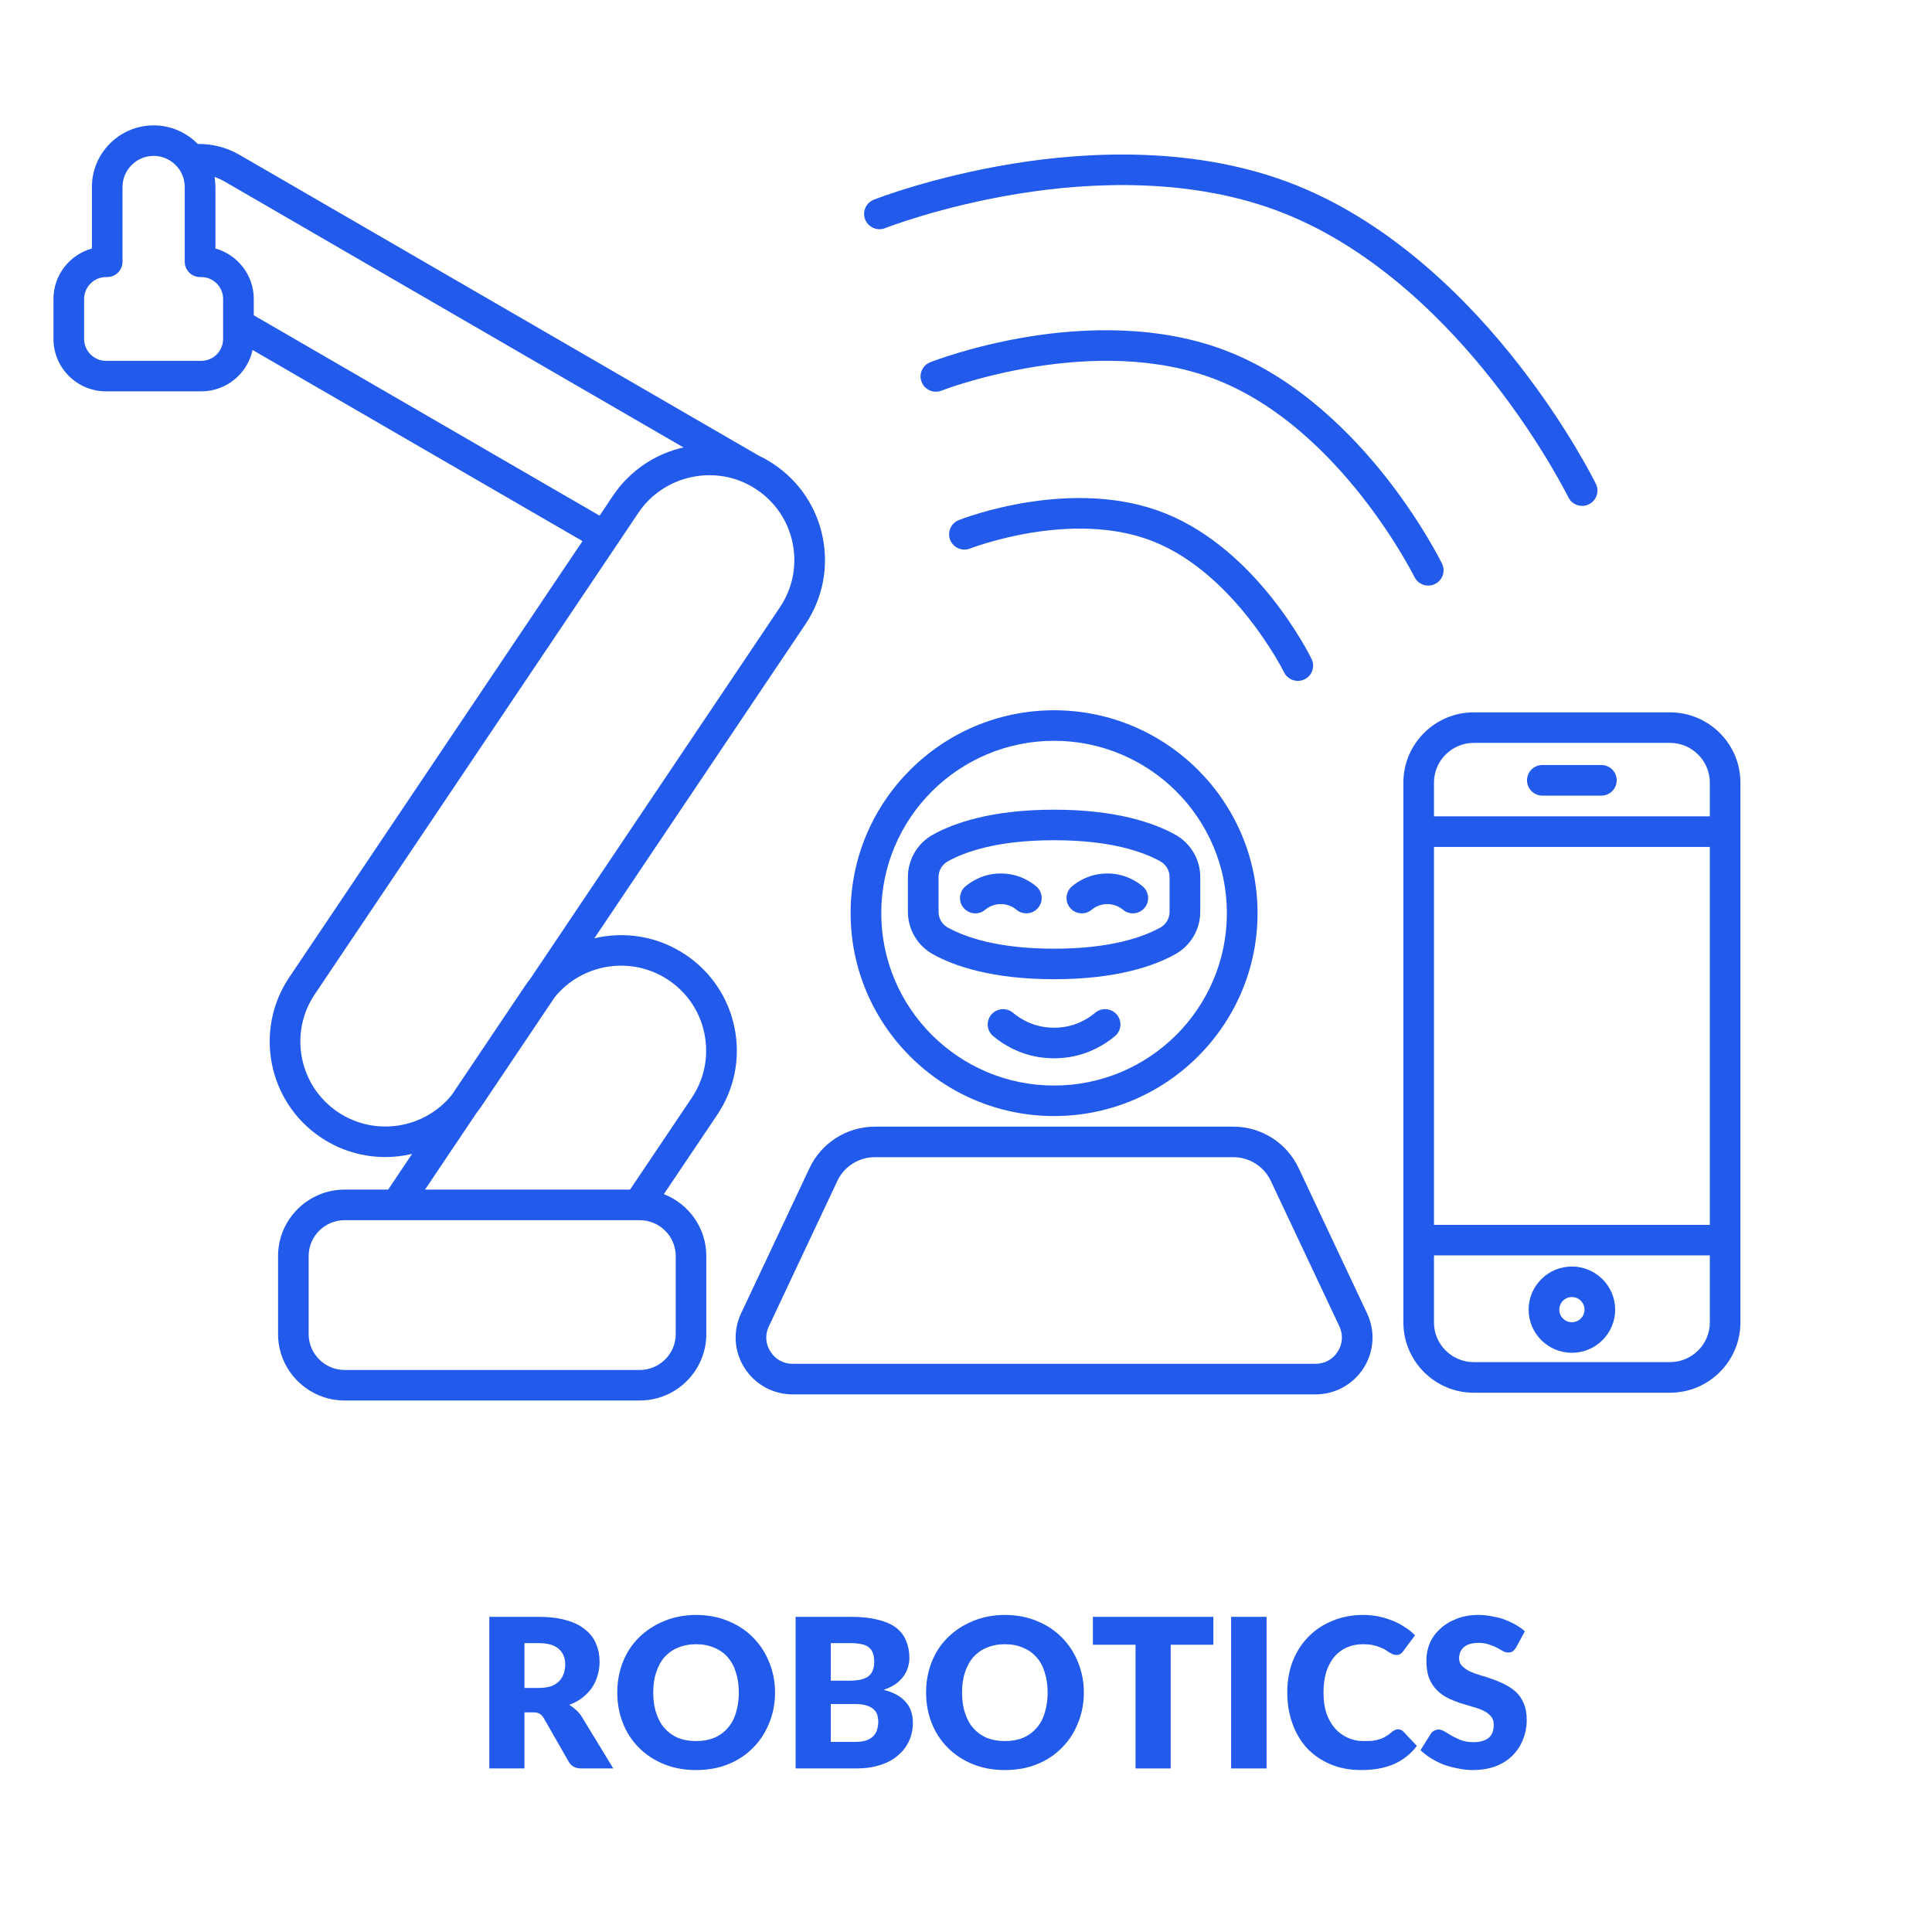
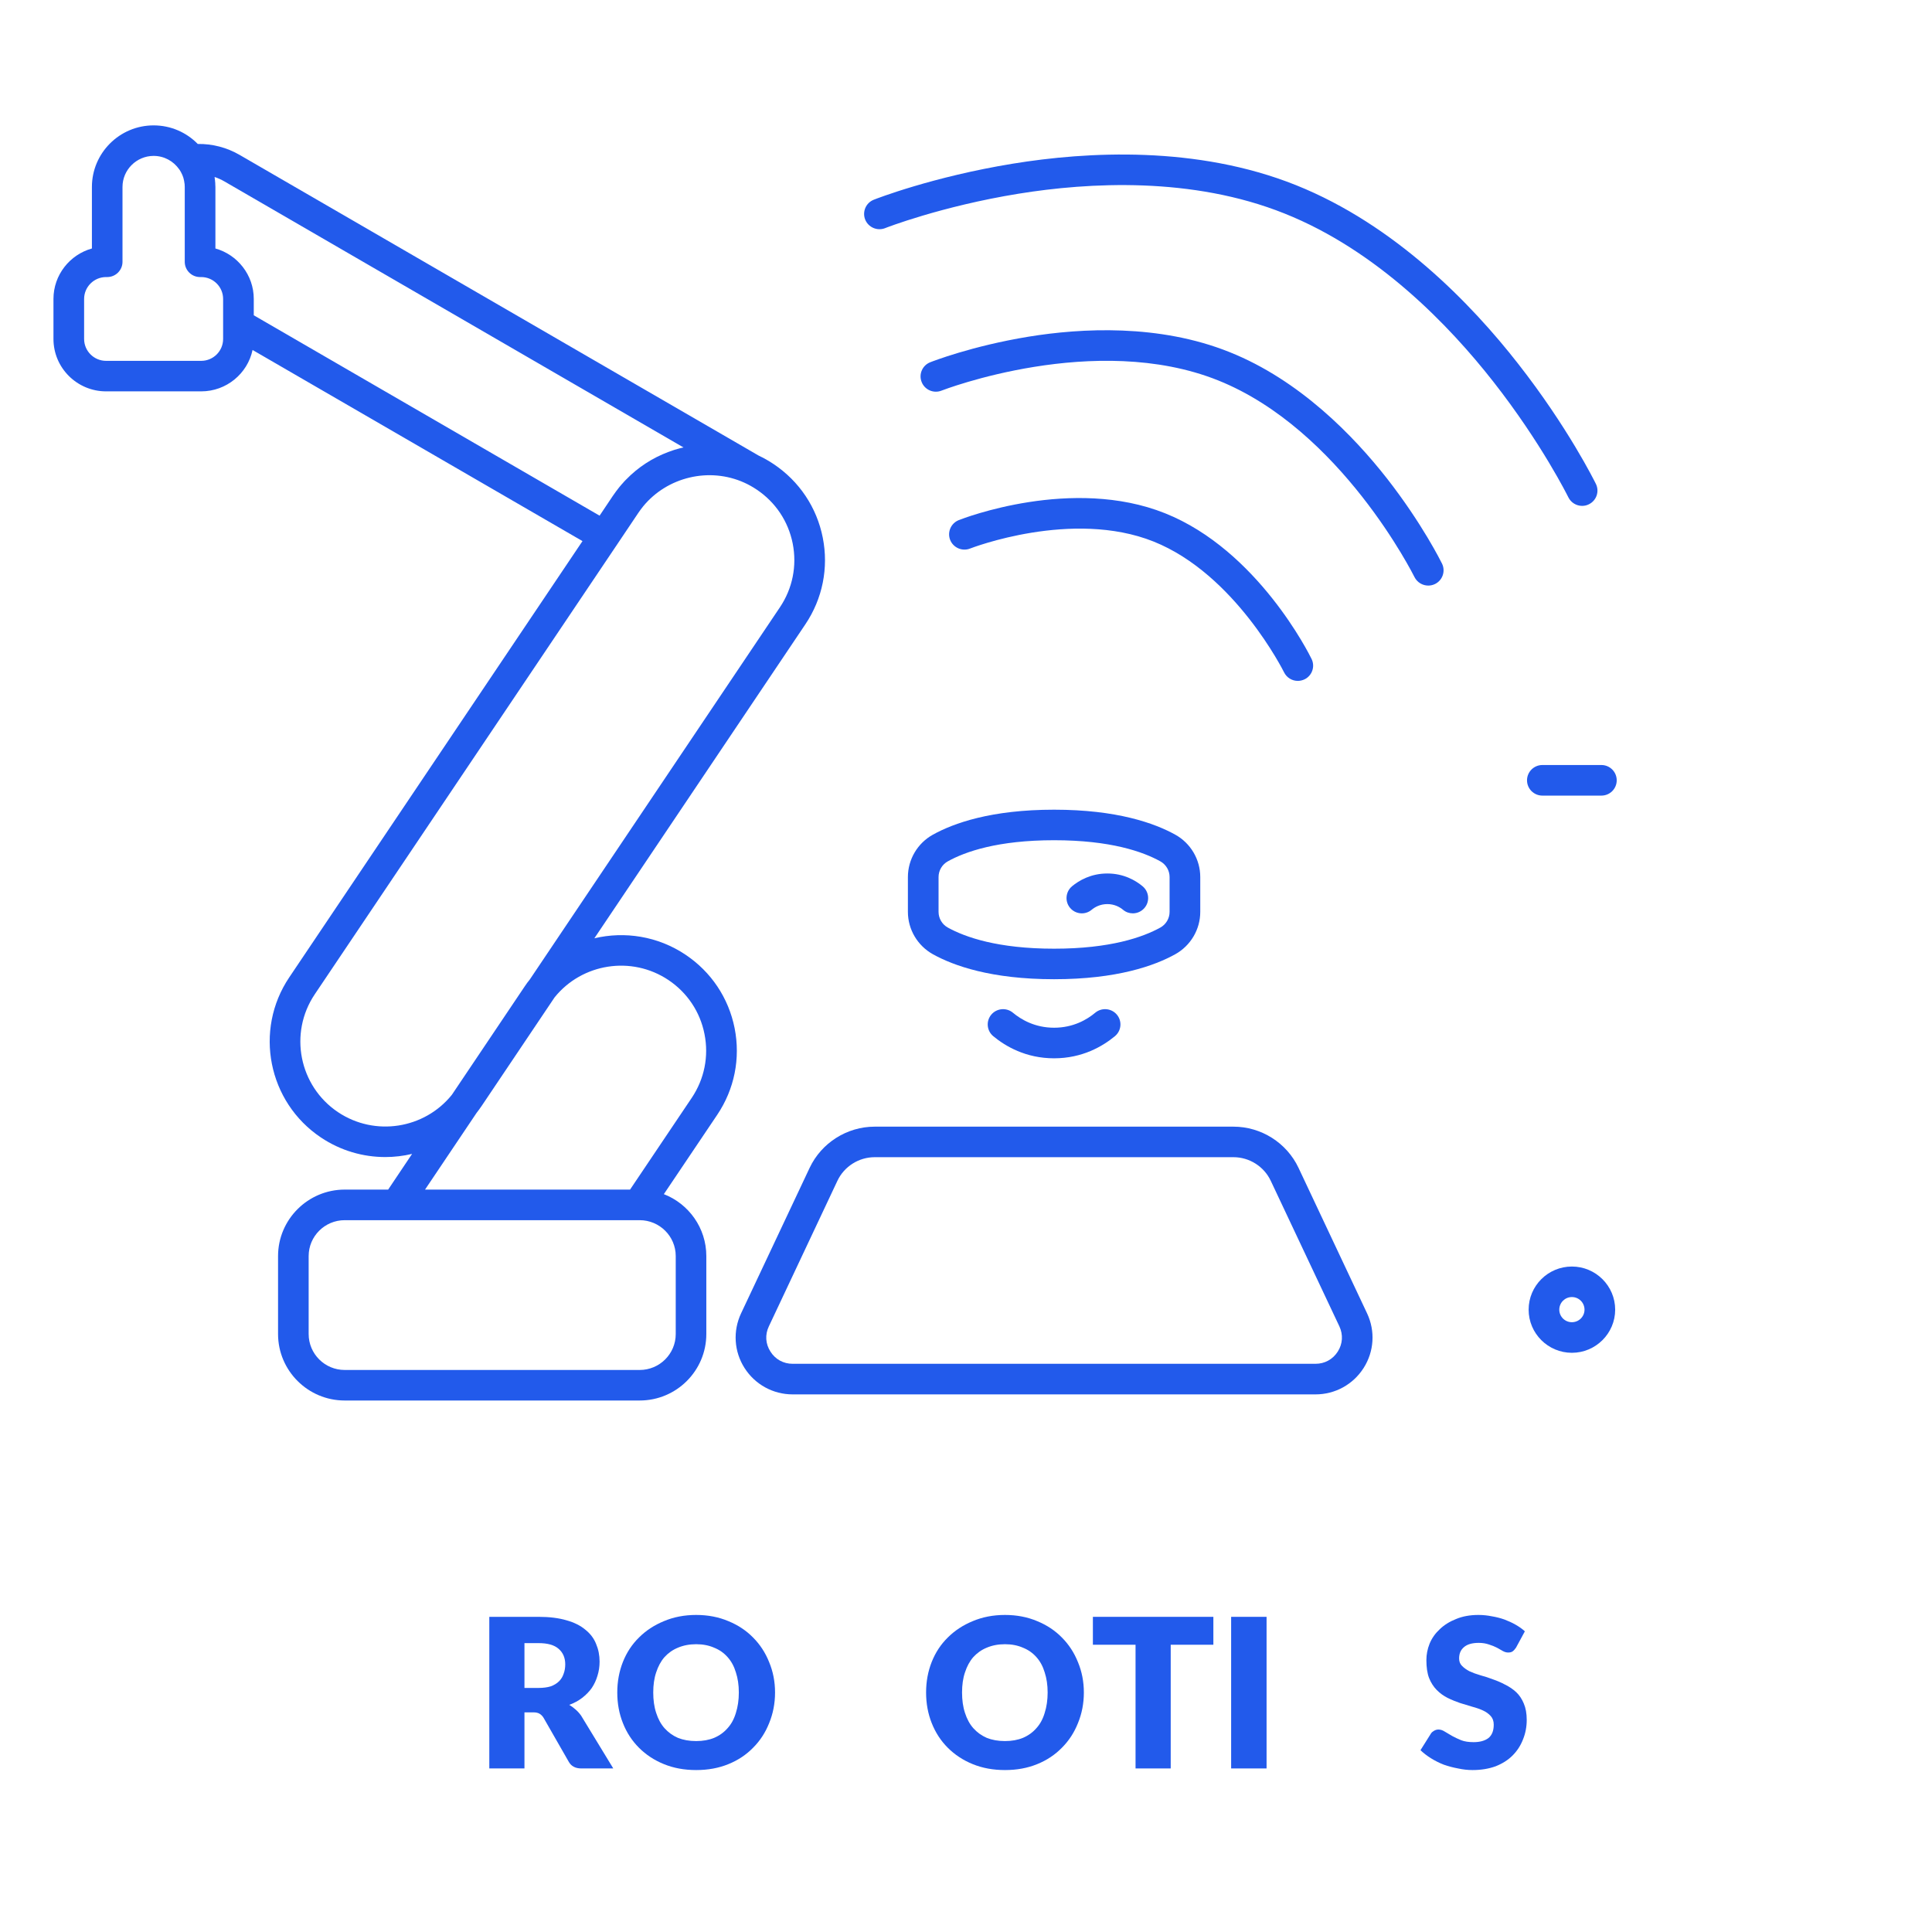
<svg xmlns="http://www.w3.org/2000/svg" xmlns:ns1="http://sodipodi.sourceforge.net/DTD/sodipodi-0.dtd" xmlns:ns2="http://www.inkscape.org/namespaces/inkscape" width="150" zoomAndPan="magnify" viewBox="0 0 112.5 112.5" height="150" preserveAspectRatio="xMidYMid meet" version="1.0" id="svg40" ns1:docname="4.svg" ns2:version="1.3.2 (091e20e, 2023-11-25, custom)">
  <ns1:namedview id="namedview40" pagecolor="#ffffff" bordercolor="#000000" borderopacity="0.25" ns2:showpageshadow="2" ns2:pageopacity="0.0" ns2:pagecheckerboard="0" ns2:deskcolor="#d1d1d1" ns2:zoom="5.42" ns2:cx="75" ns2:cy="75" ns2:window-width="1920" ns2:window-height="1009" ns2:window-x="-8" ns2:window-y="-8" ns2:window-maximized="1" ns2:current-layer="g10" />
  <defs id="defs3">
    <g id="g1" />
    <clipPath id="5653c76499">
      <path d="M 42 65 L 80 65 L 80 81.551 L 42 81.551 Z M 42 65 " clip-rule="nonzero" id="path1" />
    </clipPath>
    <clipPath id="5d4493d707">
      <path d="M 3.113 7.301 L 48.07 7.301 L 48.07 81.551 L 3.113 81.551 Z M 3.113 7.301 " clip-rule="nonzero" id="path2" />
    </clipPath>
    <clipPath id="6aa6cf844c">
-       <path d="M 81.695 41.438 L 101.344 41.438 L 101.344 81.129 L 81.695 81.129 Z M 81.695 41.438 " clip-rule="nonzero" id="path3" />
-     </clipPath>
+       </clipPath>
  </defs>
  <path fill="#53c5a9" d="M 63.777 58.969 C 63.301 59.371 62.492 59.844 61.379 59.844 C 60.266 59.844 59.461 59.371 58.98 58.969 C 58.602 58.656 58.039 58.707 57.723 59.082 C 57.406 59.461 57.457 60.02 57.836 60.336 C 58.543 60.922 59.73 61.625 61.379 61.625 C 63.027 61.625 64.215 60.922 64.922 60.336 C 65.301 60.02 65.352 59.461 65.035 59.082 C 64.719 58.707 64.156 58.656 63.777 58.969 " fill-opacity="1" fill-rule="nonzero" id="path4" style="fill:#225aeb;fill-opacity:1" />
  <path fill="#53c5a9" d="M 63.566 52.977 C 63.75 52.824 64.055 52.645 64.48 52.645 C 64.902 52.645 65.211 52.824 65.395 52.977 C 65.559 53.117 65.762 53.184 65.965 53.184 C 66.219 53.184 66.473 53.074 66.648 52.863 C 66.965 52.488 66.914 51.926 66.535 51.609 C 66.129 51.27 65.438 50.863 64.48 50.863 C 63.523 50.863 62.832 51.27 62.422 51.609 C 62.047 51.926 61.996 52.488 62.309 52.863 C 62.625 53.242 63.188 53.293 63.566 52.977 " fill-opacity="1" fill-rule="nonzero" id="path5" style="fill:#225aeb;fill-opacity:1" />
-   <path fill="#53c5a9" d="M 57.363 52.977 C 57.547 52.824 57.855 52.645 58.277 52.645 C 58.703 52.645 59.008 52.824 59.191 52.977 C 59.359 53.117 59.562 53.184 59.762 53.184 C 60.02 53.184 60.273 53.074 60.449 52.863 C 60.766 52.488 60.715 51.926 60.336 51.609 C 59.926 51.27 59.238 50.863 58.277 50.863 C 57.32 50.863 56.633 51.27 56.223 51.609 C 55.844 51.926 55.793 52.488 56.109 52.863 C 56.426 53.242 56.988 53.293 57.363 52.977 " fill-opacity="1" fill-rule="nonzero" id="path6" style="fill:#225aeb;fill-opacity:1" />
-   <path fill="#53c5a9" d="M 61.379 43.137 C 66.93 43.137 71.441 47.641 71.441 53.172 C 71.441 58.707 66.93 63.211 61.379 63.211 C 55.828 63.211 51.316 58.707 51.316 53.172 C 51.316 47.641 55.828 43.137 61.379 43.137 Z M 61.379 64.988 C 67.91 64.988 73.227 59.688 73.227 53.172 C 73.227 46.66 67.91 41.359 61.379 41.359 C 54.848 41.359 49.531 46.66 49.531 53.172 C 49.531 59.688 54.848 64.988 61.379 64.988 " fill-opacity="1" fill-rule="nonzero" id="path7" style="fill:#225aeb;fill-opacity:1" />
  <path fill="#53c5a9" d="M 54.652 51.07 C 54.652 50.691 54.859 50.34 55.191 50.156 C 56.203 49.594 58.094 48.926 61.379 48.926 C 64.664 48.926 66.555 49.594 67.566 50.156 C 67.898 50.34 68.105 50.691 68.105 51.07 L 68.105 53.098 C 68.105 53.477 67.898 53.828 67.566 54.012 C 66.555 54.57 64.664 55.242 61.379 55.242 C 58.094 55.242 56.203 54.57 55.191 54.012 C 54.859 53.828 54.652 53.477 54.652 53.098 Z M 54.324 55.566 C 55.52 56.23 57.711 57.02 61.379 57.02 C 65.047 57.02 67.238 56.23 68.434 55.566 C 69.332 55.066 69.891 54.121 69.891 53.098 L 69.891 51.07 C 69.891 50.047 69.332 49.098 68.434 48.602 C 67.238 47.938 65.047 47.148 61.379 47.148 C 57.711 47.148 55.52 47.938 54.324 48.602 C 53.426 49.098 52.867 50.047 52.867 51.07 L 52.867 53.098 C 52.867 54.121 53.426 55.066 54.324 55.566 " fill-opacity="1" fill-rule="nonzero" id="path8" style="fill:#225aeb;fill-opacity:1" />
  <g clip-path="url(#5653c76499)" id="g9">
    <path fill="#53c5a9" d="M 77.898 78.703 C 77.609 79.156 77.137 79.414 76.602 79.414 L 46.156 79.414 C 45.621 79.414 45.148 79.156 44.863 78.703 C 44.574 78.254 44.539 77.719 44.77 77.234 L 48.762 68.758 C 49.156 67.922 50.008 67.383 50.934 67.383 L 71.824 67.383 C 72.75 67.383 73.602 67.922 73.996 68.758 L 77.992 77.234 C 78.219 77.719 78.184 78.254 77.898 78.703 Z M 75.613 68.004 C 74.926 66.547 73.441 65.605 71.824 65.605 L 50.934 65.605 C 49.32 65.605 47.832 66.547 47.145 68.004 L 43.152 76.477 C 42.668 77.508 42.742 78.699 43.355 79.66 C 43.969 80.621 45.016 81.195 46.156 81.195 L 76.602 81.195 C 77.742 81.195 78.789 80.621 79.402 79.66 C 80.016 78.699 80.09 77.508 79.605 76.477 L 75.613 68.004 " fill-opacity="1" fill-rule="nonzero" id="path9" style="fill:#225aeb;fill-opacity:1" />
  </g>
  <g clip-path="url(#5d4493d707)" id="g10">
    <path fill="#53c5a9" d="M 40.281 63.926 L 36.688 69.27 L 24.75 69.27 L 27.75 64.805 C 27.852 64.672 27.953 64.539 28.047 64.398 L 32.293 58.078 C 33.887 56.098 36.77 55.629 38.922 57.066 C 40.02 57.801 40.77 58.922 41.023 60.215 C 41.281 61.512 41.016 62.828 40.281 63.926 Z M 39.348 73.141 L 39.348 77.68 C 39.348 78.836 38.406 79.773 37.25 79.773 L 20.07 79.773 C 18.914 79.773 17.973 78.836 17.973 77.68 L 17.973 73.141 C 17.973 71.988 18.914 71.051 20.07 71.051 L 37.25 71.051 C 38.406 71.051 39.348 71.988 39.348 73.141 Z M 19.684 64.762 C 17.414 63.242 16.805 60.164 18.328 57.898 L 35.93 31.711 L 37.176 29.855 C 37.219 29.793 37.262 29.73 37.309 29.668 C 37.348 29.613 37.387 29.562 37.43 29.512 C 37.434 29.508 37.438 29.5 37.445 29.492 C 38.848 27.773 41.301 27.18 43.348 28.109 C 43.59 28.219 43.828 28.352 44.055 28.504 C 45.156 29.238 45.902 30.355 46.16 31.652 C 46.414 32.949 46.152 34.266 45.414 35.363 L 30.848 57.039 C 30.746 57.164 30.648 57.293 30.559 57.43 L 26.312 63.75 C 24.719 65.73 21.836 66.199 19.684 64.762 Z M 34.914 30.027 L 14.777 18.359 L 14.777 17.406 C 14.777 16.012 13.828 14.828 12.543 14.469 L 12.543 10.887 C 12.543 10.828 12.539 10.773 12.535 10.715 C 12.535 10.699 12.535 10.684 12.535 10.668 C 12.531 10.629 12.527 10.586 12.523 10.543 C 12.523 10.527 12.52 10.512 12.52 10.5 C 12.516 10.449 12.508 10.402 12.5 10.355 C 12.5 10.348 12.5 10.34 12.5 10.336 C 12.496 10.324 12.496 10.316 12.496 10.305 C 12.688 10.371 12.875 10.453 13.059 10.559 L 39.801 26.055 C 39.777 26.059 39.754 26.066 39.73 26.07 C 39.68 26.082 39.633 26.094 39.582 26.105 C 39.559 26.113 39.535 26.117 39.516 26.125 C 39.488 26.133 39.465 26.141 39.441 26.145 C 39.379 26.164 39.32 26.18 39.258 26.199 C 39.227 26.211 39.195 26.219 39.164 26.23 C 39.09 26.254 39.02 26.281 38.945 26.309 C 38.938 26.309 38.93 26.312 38.922 26.316 C 37.988 26.664 37.148 27.211 36.457 27.926 C 36.449 27.93 36.445 27.938 36.441 27.941 C 36.379 28.004 36.316 28.07 36.258 28.141 C 36.242 28.156 36.227 28.176 36.211 28.191 C 36.16 28.25 36.113 28.309 36.062 28.367 C 36.035 28.402 36.004 28.441 35.977 28.477 C 35.941 28.52 35.91 28.562 35.875 28.609 C 35.812 28.691 35.75 28.777 35.691 28.867 Z M 12.992 19.738 C 12.992 20.441 12.422 21.012 11.715 21.012 L 6.176 21.012 C 5.473 21.012 4.898 20.441 4.898 19.738 L 4.898 17.406 C 4.898 16.707 5.473 16.133 6.176 16.133 L 6.242 16.133 C 6.734 16.133 7.133 15.734 7.133 15.246 L 7.133 10.887 C 7.133 9.891 7.949 9.078 8.945 9.078 C 9.562 9.078 10.105 9.387 10.434 9.859 C 10.441 9.871 10.453 9.883 10.461 9.895 C 10.484 9.934 10.504 9.969 10.527 10.004 C 10.531 10.016 10.539 10.027 10.543 10.035 C 10.598 10.133 10.641 10.238 10.676 10.344 C 10.676 10.352 10.676 10.359 10.68 10.363 C 10.691 10.41 10.707 10.457 10.715 10.504 C 10.719 10.516 10.723 10.531 10.723 10.547 C 10.73 10.586 10.738 10.629 10.742 10.672 C 10.746 10.688 10.746 10.703 10.75 10.715 C 10.754 10.773 10.758 10.828 10.758 10.887 L 10.758 15.246 C 10.758 15.734 11.156 16.133 11.648 16.133 L 11.715 16.133 C 12.422 16.133 12.992 16.707 12.992 17.406 Z M 42.777 59.871 C 42.426 58.109 41.41 56.59 39.914 55.59 C 38.297 54.508 36.371 54.219 34.609 54.637 L 46.895 36.355 C 47.898 34.863 48.258 33.07 47.91 31.309 C 47.562 29.547 46.543 28.023 45.047 27.023 C 44.77 26.836 44.477 26.672 44.18 26.531 L 13.953 9.02 C 13.203 8.586 12.367 8.371 11.516 8.383 C 10.863 7.715 9.953 7.301 8.945 7.301 C 6.965 7.301 5.352 8.91 5.352 10.887 L 5.352 14.469 C 4.062 14.828 3.113 16.012 3.113 17.406 L 3.113 19.738 C 3.113 21.422 4.488 22.789 6.176 22.789 L 11.715 22.789 C 13.184 22.789 14.414 21.754 14.707 20.379 L 33.918 31.508 L 16.844 56.91 C 14.773 59.988 15.605 64.176 18.691 66.238 C 19.844 67.008 21.145 67.375 22.438 67.375 C 22.961 67.375 23.488 67.312 23.996 67.191 L 22.602 69.27 L 20.07 69.27 C 17.934 69.27 16.191 71.008 16.191 73.141 L 16.191 77.68 C 16.191 79.816 17.934 81.551 20.07 81.551 L 37.25 81.551 C 39.391 81.551 41.129 79.816 41.129 77.68 L 41.129 73.141 C 41.129 71.504 40.105 70.098 38.656 69.535 L 41.762 64.918 C 42.766 63.426 43.125 61.633 42.777 59.871 " fill-opacity="1" fill-rule="nonzero" id="path10" style="fill:#225aeb;fill-opacity:1" />
  </g>
  <path fill="#53c5a9" d="M 82.363 33.598 C 82.52 33.914 82.836 34.098 83.168 34.098 C 83.297 34.098 83.43 34.07 83.559 34.008 C 84 33.793 84.184 33.262 83.969 32.82 C 83.922 32.727 82.82 30.492 80.758 27.855 C 78.836 25.402 75.691 22.137 71.59 20.5 C 67.484 18.855 62.965 19.105 59.891 19.605 C 56.59 20.145 54.266 21.055 54.168 21.094 C 53.711 21.273 53.484 21.789 53.668 22.246 C 53.848 22.703 54.367 22.926 54.824 22.746 C 54.914 22.711 63.777 19.289 70.926 22.148 C 78.086 25.016 82.32 33.516 82.363 33.598 " fill-opacity="1" fill-rule="nonzero" id="path11" style="fill:#225aeb;fill-opacity:1" />
  <path fill="#53c5a9" d="M 67.84 29.887 C 62.441 27.727 56.098 30.18 55.832 30.285 C 55.371 30.469 55.148 30.984 55.328 31.441 C 55.512 31.898 56.031 32.121 56.488 31.941 C 56.547 31.918 62.43 29.637 67.176 31.535 C 71.918 33.434 74.742 39.09 74.77 39.148 C 74.926 39.465 75.242 39.648 75.57 39.648 C 75.703 39.648 75.836 39.617 75.961 39.559 C 76.406 39.344 76.59 38.809 76.371 38.367 C 76.246 38.109 73.23 32.039 67.84 29.887 " fill-opacity="1" fill-rule="nonzero" id="path12" style="fill:#225aeb;fill-opacity:1" />
  <path fill="#53c5a9" d="M 91.324 28.957 C 91.48 29.273 91.797 29.457 92.125 29.457 C 92.258 29.457 92.391 29.43 92.516 29.367 C 92.961 29.152 93.145 28.621 92.93 28.18 C 92.863 28.047 91.309 24.891 88.387 21.164 C 85.68 17.699 81.234 13.09 75.465 10.781 C 69.688 8.469 63.309 8.824 58.973 9.531 C 54.301 10.293 51.02 11.574 50.883 11.629 C 50.422 11.809 50.199 12.328 50.379 12.785 C 50.562 13.238 51.078 13.465 51.539 13.285 C 51.57 13.27 54.812 12.008 59.301 11.281 C 63.402 10.617 69.418 10.277 74.801 12.434 C 80.191 14.586 84.387 18.945 86.957 22.227 C 89.77 25.812 91.309 28.926 91.324 28.957 " fill-opacity="1" fill-rule="nonzero" id="path13" style="fill:#225aeb;fill-opacity:1" />
  <path fill="#53c5a9" d="M 93.25 44.547 L 89.812 44.547 C 89.32 44.547 88.918 44.945 88.918 45.438 C 88.918 45.93 89.32 46.328 89.812 46.328 L 93.25 46.328 C 93.742 46.328 94.141 45.93 94.141 45.438 C 94.141 44.945 93.742 44.547 93.25 44.547 " fill-opacity="1" fill-rule="nonzero" id="path14" style="fill:#225aeb;fill-opacity:1" />
  <g clip-path="url(#6aa6cf844c)" id="g15">
    <path fill="#53c5a9" d="M 99.562 47.535 L 83.5 47.535 L 83.5 45.57 C 83.5 44.297 84.539 43.258 85.816 43.258 L 97.242 43.258 C 98.52 43.258 99.562 44.297 99.562 45.57 Z M 99.562 71.324 L 83.5 71.324 L 83.5 49.316 L 99.562 49.316 Z M 99.562 77.008 C 99.562 78.281 98.52 79.316 97.242 79.316 L 85.816 79.316 C 84.539 79.316 83.5 78.281 83.5 77.008 L 83.5 73.102 L 99.562 73.102 Z M 97.242 41.48 L 85.816 41.48 C 83.559 41.48 81.719 43.316 81.719 45.57 L 81.719 77.008 C 81.719 79.262 83.559 81.098 85.816 81.098 L 97.242 81.098 C 99.504 81.098 101.344 79.262 101.344 77.008 L 101.344 45.57 C 101.344 43.316 99.504 41.48 97.242 41.48 " fill-opacity="1" fill-rule="nonzero" id="path15" style="fill:#225aeb;fill-opacity:1" />
  </g>
  <path fill="#53c5a9" d="M 91.531 75.527 C 91.938 75.527 92.266 75.855 92.266 76.262 C 92.266 76.664 91.938 76.992 91.531 76.992 C 91.125 76.992 90.797 76.664 90.797 76.262 C 90.797 75.855 91.125 75.527 91.531 75.527 Z M 91.531 78.773 C 92.918 78.773 94.051 77.645 94.051 76.262 C 94.051 74.875 92.918 73.75 91.531 73.75 C 90.141 73.75 89.012 74.875 89.012 76.262 C 89.012 77.645 90.141 78.773 91.531 78.773 " fill-opacity="1" fill-rule="nonzero" id="path16" style="fill:#225aeb;fill-opacity:1" />
  <g fill="#53c5a9" fill-opacity="1" id="g19" style="fill:#225aeb;fill-opacity:1">
    <g transform="translate(27.633, 102.976)" id="g18" style="fill:#225aeb;fill-opacity:1">
      <g id="g17" style="fill:#225aeb;fill-opacity:1">
        <path d="M 3.734 -4.688 C 4.004 -4.688 4.238 -4.719 4.438 -4.781 C 4.633 -4.852 4.797 -4.953 4.922 -5.078 C 5.047 -5.203 5.133 -5.348 5.188 -5.516 C 5.25 -5.68 5.281 -5.863 5.281 -6.062 C 5.281 -6.445 5.148 -6.75 4.891 -6.969 C 4.641 -7.188 4.254 -7.297 3.734 -7.297 L 2.906 -7.297 L 2.906 -4.688 Z M 8.078 0 L 6.219 0 C 5.875 0 5.629 -0.129 5.484 -0.391 L 4.016 -2.953 C 3.953 -3.055 3.875 -3.133 3.781 -3.188 C 3.695 -3.238 3.578 -3.266 3.422 -3.266 L 2.906 -3.266 L 2.906 0 L 0.859 0 L 0.859 -8.828 L 3.734 -8.828 C 4.367 -8.828 4.91 -8.758 5.359 -8.625 C 5.805 -8.5 6.172 -8.316 6.453 -8.078 C 6.742 -7.848 6.953 -7.57 7.078 -7.25 C 7.211 -6.938 7.281 -6.594 7.281 -6.219 C 7.281 -5.926 7.238 -5.648 7.156 -5.391 C 7.082 -5.141 6.973 -4.906 6.828 -4.688 C 6.68 -4.477 6.492 -4.285 6.266 -4.109 C 6.047 -3.941 5.797 -3.805 5.516 -3.703 C 5.641 -3.629 5.758 -3.539 5.875 -3.438 C 6 -3.332 6.109 -3.211 6.203 -3.078 Z M 8.078 0 " id="path17" style="fill:#225aeb;fill-opacity:1" />
      </g>
    </g>
  </g>
  <g fill="#53c5a9" fill-opacity="1" id="g22" style="fill:#225aeb;fill-opacity:1">
    <g transform="translate(35.6, 102.976)" id="g21" style="fill:#225aeb;fill-opacity:1">
      <g id="g20" style="fill:#225aeb;fill-opacity:1">
        <path d="M 9.531 -4.422 C 9.531 -3.785 9.414 -3.191 9.188 -2.641 C 8.969 -2.086 8.656 -1.609 8.25 -1.203 C 7.852 -0.797 7.375 -0.477 6.812 -0.25 C 6.25 -0.02 5.625 0.094 4.938 0.094 C 4.25 0.094 3.625 -0.02 3.062 -0.25 C 2.5 -0.477 2.016 -0.797 1.609 -1.203 C 1.203 -1.609 0.891 -2.086 0.672 -2.641 C 0.453 -3.191 0.344 -3.785 0.344 -4.422 C 0.344 -5.055 0.453 -5.648 0.672 -6.203 C 0.891 -6.754 1.203 -7.227 1.609 -7.625 C 2.016 -8.031 2.5 -8.348 3.062 -8.578 C 3.625 -8.816 4.25 -8.938 4.938 -8.938 C 5.625 -8.938 6.25 -8.816 6.812 -8.578 C 7.375 -8.348 7.852 -8.031 8.25 -7.625 C 8.656 -7.219 8.969 -6.738 9.188 -6.188 C 9.414 -5.645 9.531 -5.055 9.531 -4.422 Z M 7.422 -4.422 C 7.422 -4.859 7.363 -5.25 7.25 -5.594 C 7.145 -5.945 6.984 -6.242 6.766 -6.484 C 6.555 -6.723 6.297 -6.906 5.984 -7.031 C 5.68 -7.164 5.332 -7.234 4.938 -7.234 C 4.539 -7.234 4.188 -7.164 3.875 -7.031 C 3.57 -6.906 3.312 -6.723 3.094 -6.484 C 2.883 -6.242 2.723 -5.945 2.609 -5.594 C 2.492 -5.25 2.438 -4.859 2.438 -4.422 C 2.438 -3.984 2.492 -3.586 2.609 -3.234 C 2.723 -2.879 2.883 -2.582 3.094 -2.344 C 3.312 -2.102 3.57 -1.914 3.875 -1.781 C 4.188 -1.656 4.539 -1.594 4.938 -1.594 C 5.332 -1.594 5.68 -1.656 5.984 -1.781 C 6.297 -1.914 6.555 -2.102 6.766 -2.344 C 6.984 -2.582 7.145 -2.879 7.25 -3.234 C 7.363 -3.586 7.422 -3.984 7.422 -4.422 Z M 7.422 -4.422 " id="path19" style="fill:#225aeb;fill-opacity:1" />
      </g>
    </g>
  </g>
  <g fill="#53c5a9" fill-opacity="1" id="g25" style="fill:#225aeb;fill-opacity:1">
    <g transform="translate(45.469, 102.976)" id="g24" style="fill:#225aeb;fill-opacity:1">
      <g id="g23" style="fill:#225aeb;fill-opacity:1">
-         <path d="M 4.344 -1.547 C 4.613 -1.547 4.832 -1.578 5 -1.641 C 5.176 -1.711 5.312 -1.801 5.406 -1.906 C 5.508 -2.02 5.578 -2.145 5.609 -2.281 C 5.648 -2.414 5.672 -2.555 5.672 -2.703 C 5.672 -2.867 5.648 -3.016 5.609 -3.141 C 5.566 -3.266 5.492 -3.367 5.391 -3.453 C 5.285 -3.547 5.145 -3.617 4.969 -3.672 C 4.801 -3.723 4.586 -3.75 4.328 -3.75 L 2.906 -3.75 L 2.906 -1.547 Z M 2.906 -7.297 L 2.906 -5.109 L 3.969 -5.109 C 4.195 -5.109 4.398 -5.125 4.578 -5.156 C 4.766 -5.195 4.922 -5.254 5.047 -5.328 C 5.172 -5.41 5.266 -5.52 5.328 -5.656 C 5.398 -5.801 5.438 -5.984 5.438 -6.203 C 5.438 -6.41 5.41 -6.582 5.359 -6.719 C 5.305 -6.863 5.223 -6.977 5.109 -7.062 C 5.004 -7.145 4.867 -7.203 4.703 -7.234 C 4.535 -7.273 4.336 -7.297 4.109 -7.297 Z M 4.109 -8.828 C 4.711 -8.828 5.227 -8.77 5.656 -8.656 C 6.094 -8.551 6.445 -8.395 6.719 -8.188 C 6.988 -7.977 7.18 -7.723 7.297 -7.422 C 7.422 -7.129 7.484 -6.801 7.484 -6.438 C 7.484 -6.238 7.453 -6.047 7.391 -5.859 C 7.336 -5.68 7.25 -5.508 7.125 -5.344 C 7.008 -5.188 6.859 -5.039 6.672 -4.906 C 6.484 -4.781 6.254 -4.672 5.984 -4.578 C 6.566 -4.43 6.992 -4.195 7.266 -3.875 C 7.547 -3.562 7.688 -3.156 7.688 -2.656 C 7.688 -2.281 7.613 -1.93 7.469 -1.609 C 7.32 -1.285 7.109 -1.004 6.828 -0.766 C 6.555 -0.523 6.211 -0.336 5.797 -0.203 C 5.379 -0.066 4.91 0 4.391 0 L 0.859 0 L 0.859 -8.828 Z M 4.109 -8.828 " id="path22" style="fill:#225aeb;fill-opacity:1" />
-       </g>
+         </g>
    </g>
  </g>
  <g fill="#53c5a9" fill-opacity="1" id="g28" style="fill:#225aeb;fill-opacity:1">
    <g transform="translate(53.582, 102.976)" id="g27" style="fill:#225aeb;fill-opacity:1">
      <g id="g26" style="fill:#225aeb;fill-opacity:1">
        <path d="M 9.531 -4.422 C 9.531 -3.785 9.414 -3.191 9.188 -2.641 C 8.969 -2.086 8.656 -1.609 8.25 -1.203 C 7.852 -0.797 7.375 -0.477 6.812 -0.25 C 6.25 -0.02 5.625 0.094 4.938 0.094 C 4.25 0.094 3.625 -0.02 3.062 -0.25 C 2.5 -0.477 2.016 -0.797 1.609 -1.203 C 1.203 -1.609 0.891 -2.086 0.672 -2.641 C 0.453 -3.191 0.344 -3.785 0.344 -4.422 C 0.344 -5.055 0.453 -5.648 0.672 -6.203 C 0.891 -6.754 1.203 -7.227 1.609 -7.625 C 2.016 -8.031 2.5 -8.348 3.062 -8.578 C 3.625 -8.816 4.25 -8.938 4.938 -8.938 C 5.625 -8.938 6.25 -8.816 6.812 -8.578 C 7.375 -8.348 7.852 -8.031 8.25 -7.625 C 8.656 -7.219 8.969 -6.738 9.188 -6.188 C 9.414 -5.645 9.531 -5.055 9.531 -4.422 Z M 7.422 -4.422 C 7.422 -4.859 7.363 -5.25 7.25 -5.594 C 7.145 -5.945 6.984 -6.242 6.766 -6.484 C 6.555 -6.723 6.297 -6.906 5.984 -7.031 C 5.68 -7.164 5.332 -7.234 4.938 -7.234 C 4.539 -7.234 4.188 -7.164 3.875 -7.031 C 3.57 -6.906 3.312 -6.723 3.094 -6.484 C 2.883 -6.242 2.723 -5.945 2.609 -5.594 C 2.492 -5.25 2.438 -4.859 2.438 -4.422 C 2.438 -3.984 2.492 -3.586 2.609 -3.234 C 2.723 -2.879 2.883 -2.582 3.094 -2.344 C 3.312 -2.102 3.57 -1.914 3.875 -1.781 C 4.188 -1.656 4.539 -1.594 4.938 -1.594 C 5.332 -1.594 5.68 -1.656 5.984 -1.781 C 6.297 -1.914 6.555 -2.102 6.766 -2.344 C 6.984 -2.582 7.145 -2.879 7.25 -3.234 C 7.363 -3.586 7.422 -3.984 7.422 -4.422 Z M 7.422 -4.422 " id="path25" style="fill:#225aeb;fill-opacity:1" />
      </g>
    </g>
  </g>
  <g fill="#53c5a9" fill-opacity="1" id="g31" style="fill:#225aeb;fill-opacity:1">
    <g transform="translate(63.451, 102.976)" id="g30" style="fill:#225aeb;fill-opacity:1">
      <g id="g29" style="fill:#225aeb;fill-opacity:1">
        <path d="M 7.203 -7.203 L 4.719 -7.203 L 4.719 0 L 2.672 0 L 2.672 -7.203 L 0.188 -7.203 L 0.188 -8.828 L 7.203 -8.828 Z M 7.203 -7.203 " id="path28" style="fill:#225aeb;fill-opacity:1" />
      </g>
    </g>
  </g>
  <g fill="#53c5a9" fill-opacity="1" id="g34" style="fill:#225aeb;fill-opacity:1">
    <g transform="translate(70.83, 102.976)" id="g33" style="fill:#225aeb;fill-opacity:1">
      <g id="g32" style="fill:#225aeb;fill-opacity:1">
        <path d="M 2.922 0 L 0.859 0 L 0.859 -8.828 L 2.922 -8.828 Z M 2.922 0 " id="path31" style="fill:#225aeb;fill-opacity:1" />
      </g>
    </g>
  </g>
  <g fill="#53c5a9" fill-opacity="1" id="g37" style="fill:#225aeb;fill-opacity:1">
    <g transform="translate(74.599, 102.976)" id="g36" style="fill:#225aeb;fill-opacity:1">
      <g id="g35" style="fill:#225aeb;fill-opacity:1">
-         <path d="M 6.812 -2.281 C 6.852 -2.281 6.898 -2.27 6.953 -2.25 C 7.004 -2.238 7.051 -2.211 7.094 -2.172 L 7.906 -1.312 C 7.551 -0.844 7.102 -0.488 6.562 -0.25 C 6.031 -0.02 5.398 0.094 4.672 0.094 C 3.992 0.094 3.391 -0.02 2.859 -0.25 C 2.328 -0.477 1.875 -0.789 1.5 -1.188 C 1.133 -1.594 0.852 -2.07 0.656 -2.625 C 0.457 -3.176 0.359 -3.773 0.359 -4.422 C 0.359 -5.078 0.461 -5.68 0.672 -6.234 C 0.891 -6.785 1.191 -7.258 1.578 -7.656 C 1.973 -8.062 2.441 -8.375 2.984 -8.594 C 3.523 -8.82 4.117 -8.938 4.766 -8.938 C 5.098 -8.938 5.41 -8.906 5.703 -8.844 C 5.992 -8.781 6.266 -8.695 6.516 -8.594 C 6.773 -8.488 7.008 -8.363 7.219 -8.219 C 7.438 -8.082 7.629 -7.926 7.797 -7.75 L 7.109 -6.828 C 7.066 -6.766 7.016 -6.711 6.953 -6.672 C 6.891 -6.629 6.805 -6.609 6.703 -6.609 C 6.629 -6.609 6.555 -6.625 6.484 -6.656 C 6.422 -6.688 6.352 -6.723 6.281 -6.766 C 6.207 -6.816 6.129 -6.867 6.047 -6.922 C 5.961 -6.973 5.859 -7.02 5.734 -7.062 C 5.617 -7.113 5.477 -7.156 5.312 -7.188 C 5.156 -7.219 4.973 -7.234 4.766 -7.234 C 4.422 -7.234 4.109 -7.172 3.828 -7.047 C 3.547 -6.922 3.301 -6.738 3.094 -6.5 C 2.895 -6.258 2.738 -5.961 2.625 -5.609 C 2.52 -5.266 2.469 -4.867 2.469 -4.422 C 2.469 -3.961 2.523 -3.555 2.641 -3.203 C 2.766 -2.859 2.93 -2.566 3.141 -2.328 C 3.359 -2.086 3.609 -1.906 3.891 -1.781 C 4.172 -1.656 4.473 -1.594 4.797 -1.594 C 4.984 -1.594 5.156 -1.598 5.312 -1.609 C 5.469 -1.629 5.609 -1.66 5.734 -1.703 C 5.867 -1.742 5.992 -1.801 6.109 -1.875 C 6.234 -1.945 6.352 -2.035 6.469 -2.141 C 6.52 -2.18 6.57 -2.211 6.625 -2.234 C 6.688 -2.266 6.75 -2.281 6.812 -2.281 Z M 6.812 -2.281 " id="path34" style="fill:#225aeb;fill-opacity:1" />
-       </g>
+         </g>
    </g>
  </g>
  <g fill="#53c5a9" fill-opacity="1" id="g40" style="fill:#225aeb;fill-opacity:1">
    <g transform="translate(82.542, 102.976)" id="g39" style="fill:#225aeb;fill-opacity:1">
      <g id="g38" style="fill:#225aeb;fill-opacity:1">
        <path d="M 5.734 -7.031 C 5.672 -6.938 5.602 -6.863 5.531 -6.812 C 5.469 -6.77 5.383 -6.75 5.281 -6.75 C 5.188 -6.75 5.086 -6.773 4.984 -6.828 C 4.879 -6.891 4.758 -6.957 4.625 -7.031 C 4.488 -7.102 4.332 -7.164 4.156 -7.219 C 3.977 -7.281 3.781 -7.312 3.562 -7.312 C 3.176 -7.312 2.891 -7.227 2.703 -7.062 C 2.516 -6.906 2.422 -6.688 2.422 -6.406 C 2.422 -6.227 2.477 -6.082 2.594 -5.969 C 2.707 -5.852 2.852 -5.75 3.031 -5.656 C 3.219 -5.57 3.43 -5.492 3.672 -5.422 C 3.91 -5.359 4.148 -5.281 4.391 -5.188 C 4.641 -5.102 4.879 -5 5.109 -4.875 C 5.348 -4.758 5.562 -4.613 5.75 -4.438 C 5.938 -4.258 6.082 -4.039 6.188 -3.781 C 6.301 -3.52 6.359 -3.203 6.359 -2.828 C 6.359 -2.422 6.285 -2.039 6.141 -1.688 C 6.004 -1.332 5.801 -1.02 5.531 -0.75 C 5.27 -0.488 4.941 -0.281 4.547 -0.125 C 4.148 0.02 3.703 0.094 3.203 0.094 C 2.922 0.094 2.641 0.062 2.359 0 C 2.078 -0.051 1.801 -0.125 1.531 -0.219 C 1.27 -0.32 1.02 -0.445 0.781 -0.594 C 0.551 -0.738 0.348 -0.895 0.172 -1.062 L 0.781 -2.031 C 0.82 -2.094 0.879 -2.145 0.953 -2.188 C 1.035 -2.238 1.125 -2.266 1.219 -2.266 C 1.344 -2.266 1.469 -2.223 1.594 -2.141 C 1.719 -2.066 1.859 -1.984 2.016 -1.891 C 2.172 -1.805 2.348 -1.723 2.547 -1.641 C 2.742 -1.566 2.984 -1.531 3.266 -1.531 C 3.629 -1.531 3.914 -1.609 4.125 -1.766 C 4.332 -1.93 4.438 -2.191 4.438 -2.547 C 4.438 -2.754 4.379 -2.922 4.266 -3.047 C 4.148 -3.18 4 -3.289 3.812 -3.375 C 3.633 -3.457 3.426 -3.531 3.188 -3.594 C 2.957 -3.664 2.719 -3.738 2.469 -3.812 C 2.227 -3.895 1.988 -3.992 1.75 -4.109 C 1.52 -4.223 1.312 -4.375 1.125 -4.562 C 0.938 -4.75 0.785 -4.984 0.672 -5.266 C 0.566 -5.547 0.516 -5.895 0.516 -6.312 C 0.516 -6.633 0.578 -6.953 0.703 -7.266 C 0.836 -7.586 1.035 -7.867 1.297 -8.109 C 1.555 -8.359 1.875 -8.555 2.25 -8.703 C 2.625 -8.859 3.055 -8.938 3.547 -8.938 C 3.816 -8.938 4.078 -8.91 4.328 -8.859 C 4.586 -8.816 4.832 -8.754 5.062 -8.672 C 5.289 -8.586 5.504 -8.488 5.703 -8.375 C 5.91 -8.258 6.094 -8.129 6.25 -7.984 Z M 5.734 -7.031 " id="path37" style="fill:#225aeb;fill-opacity:1" />
      </g>
    </g>
  </g>
</svg>